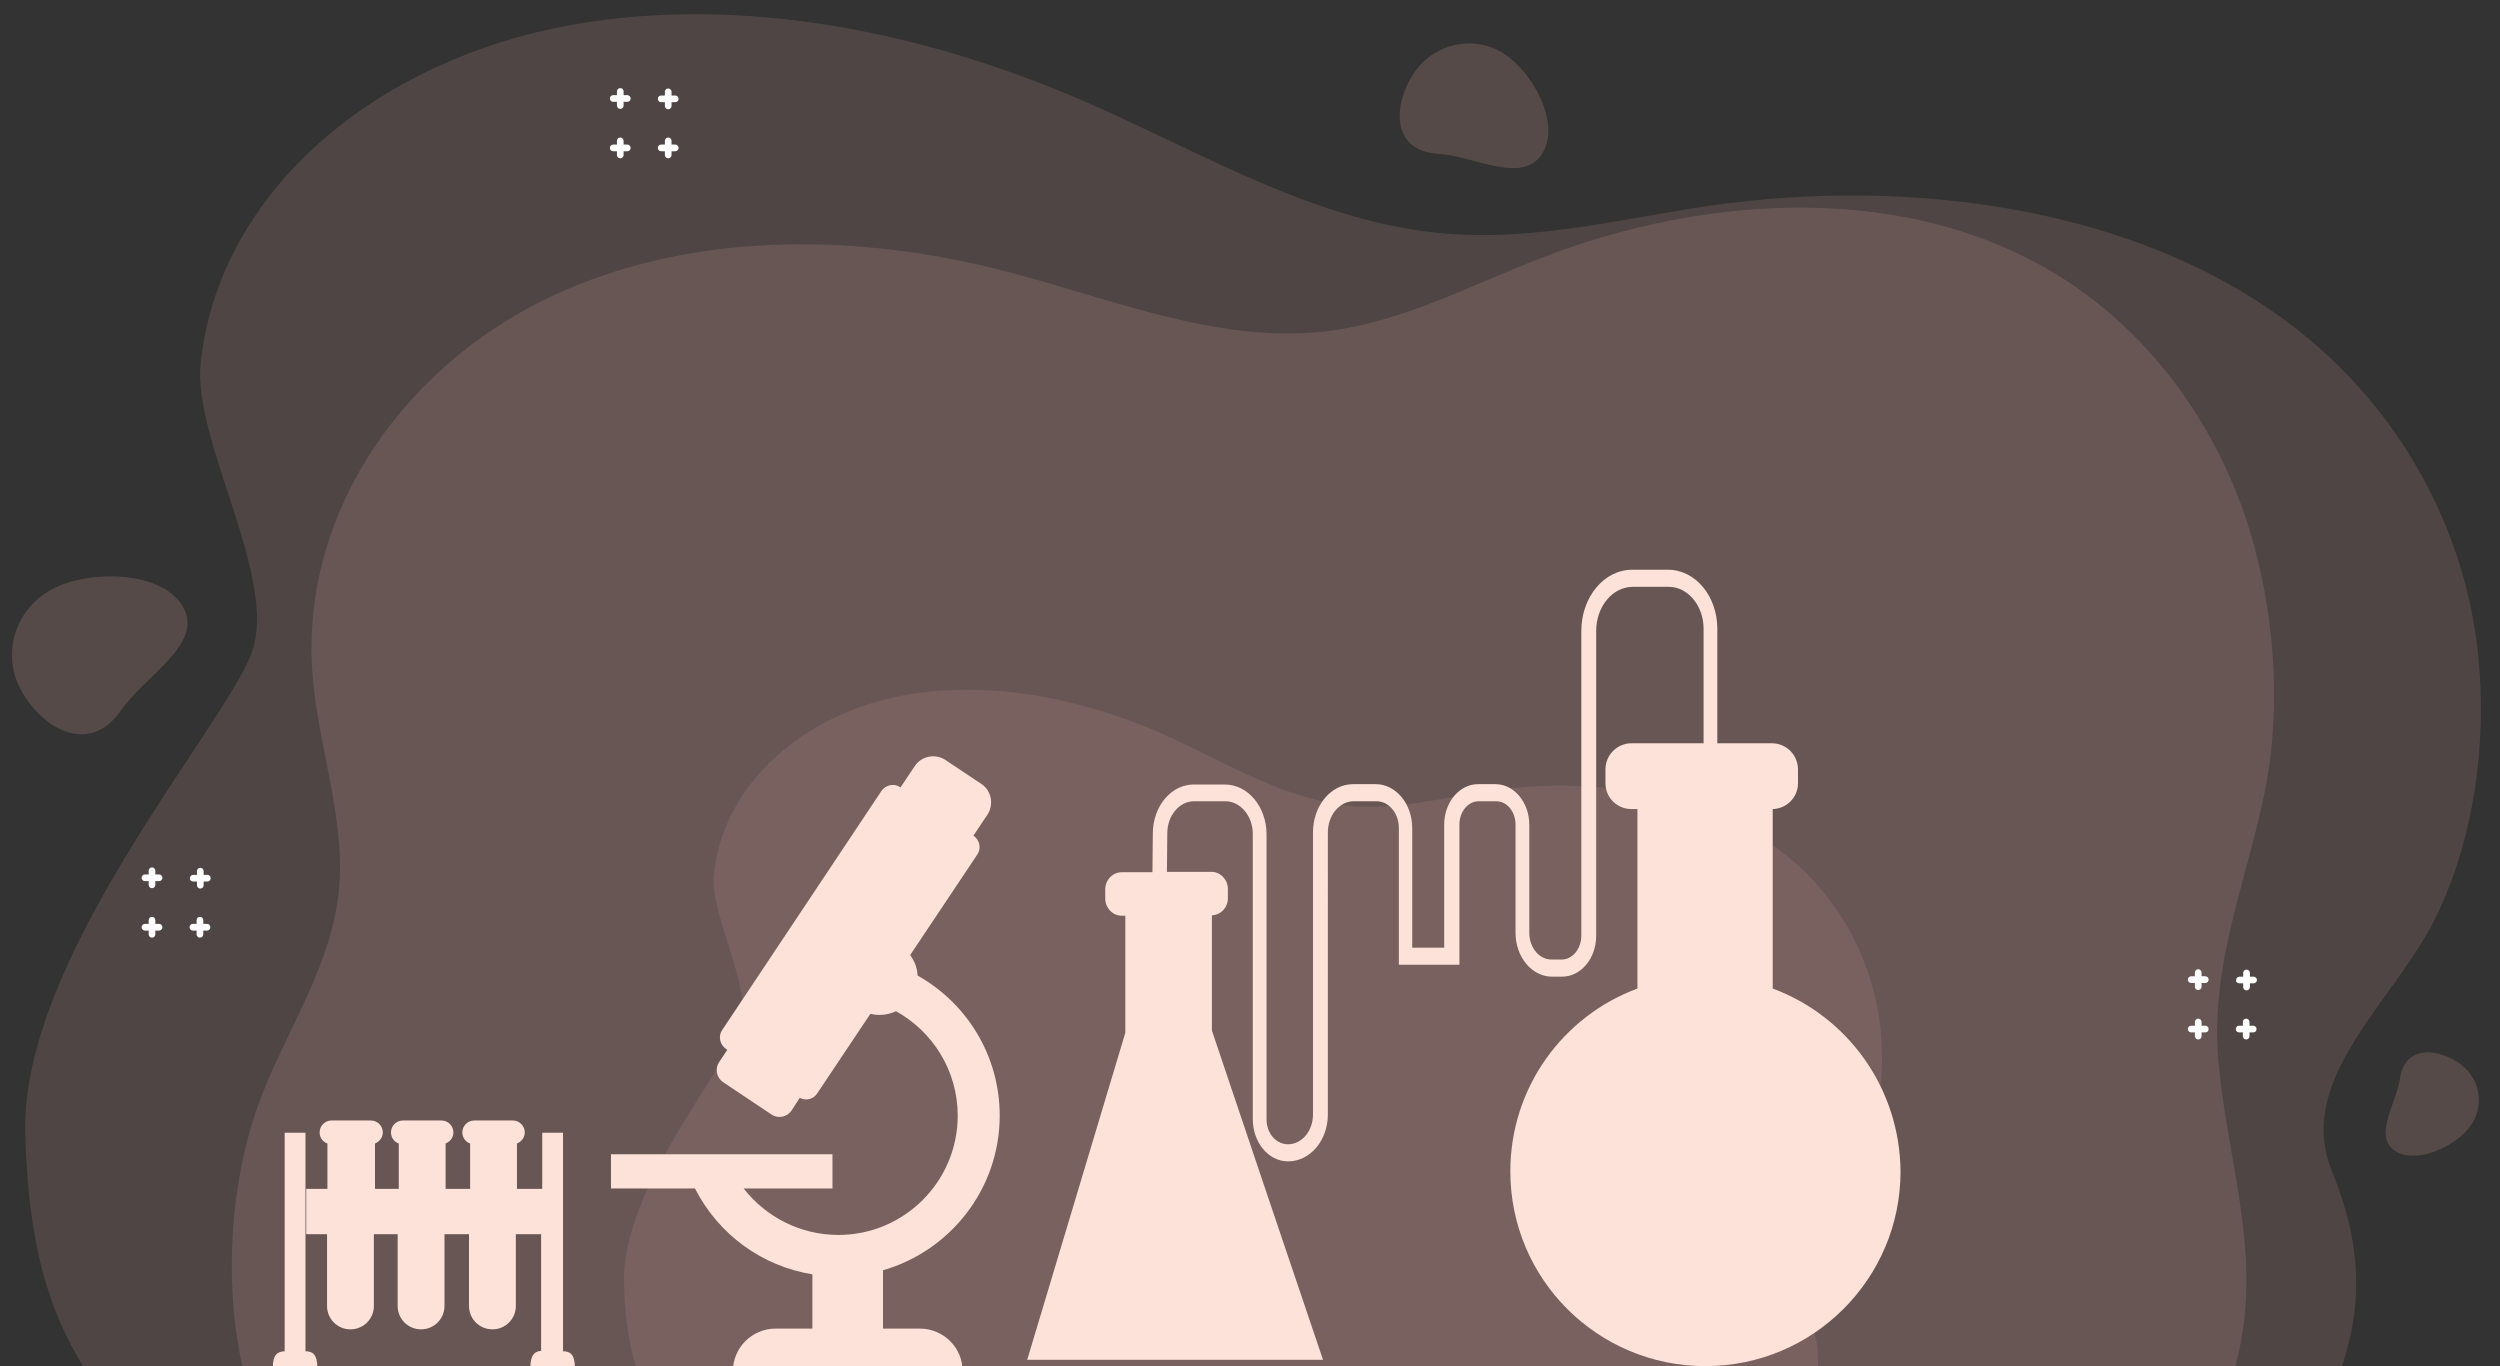
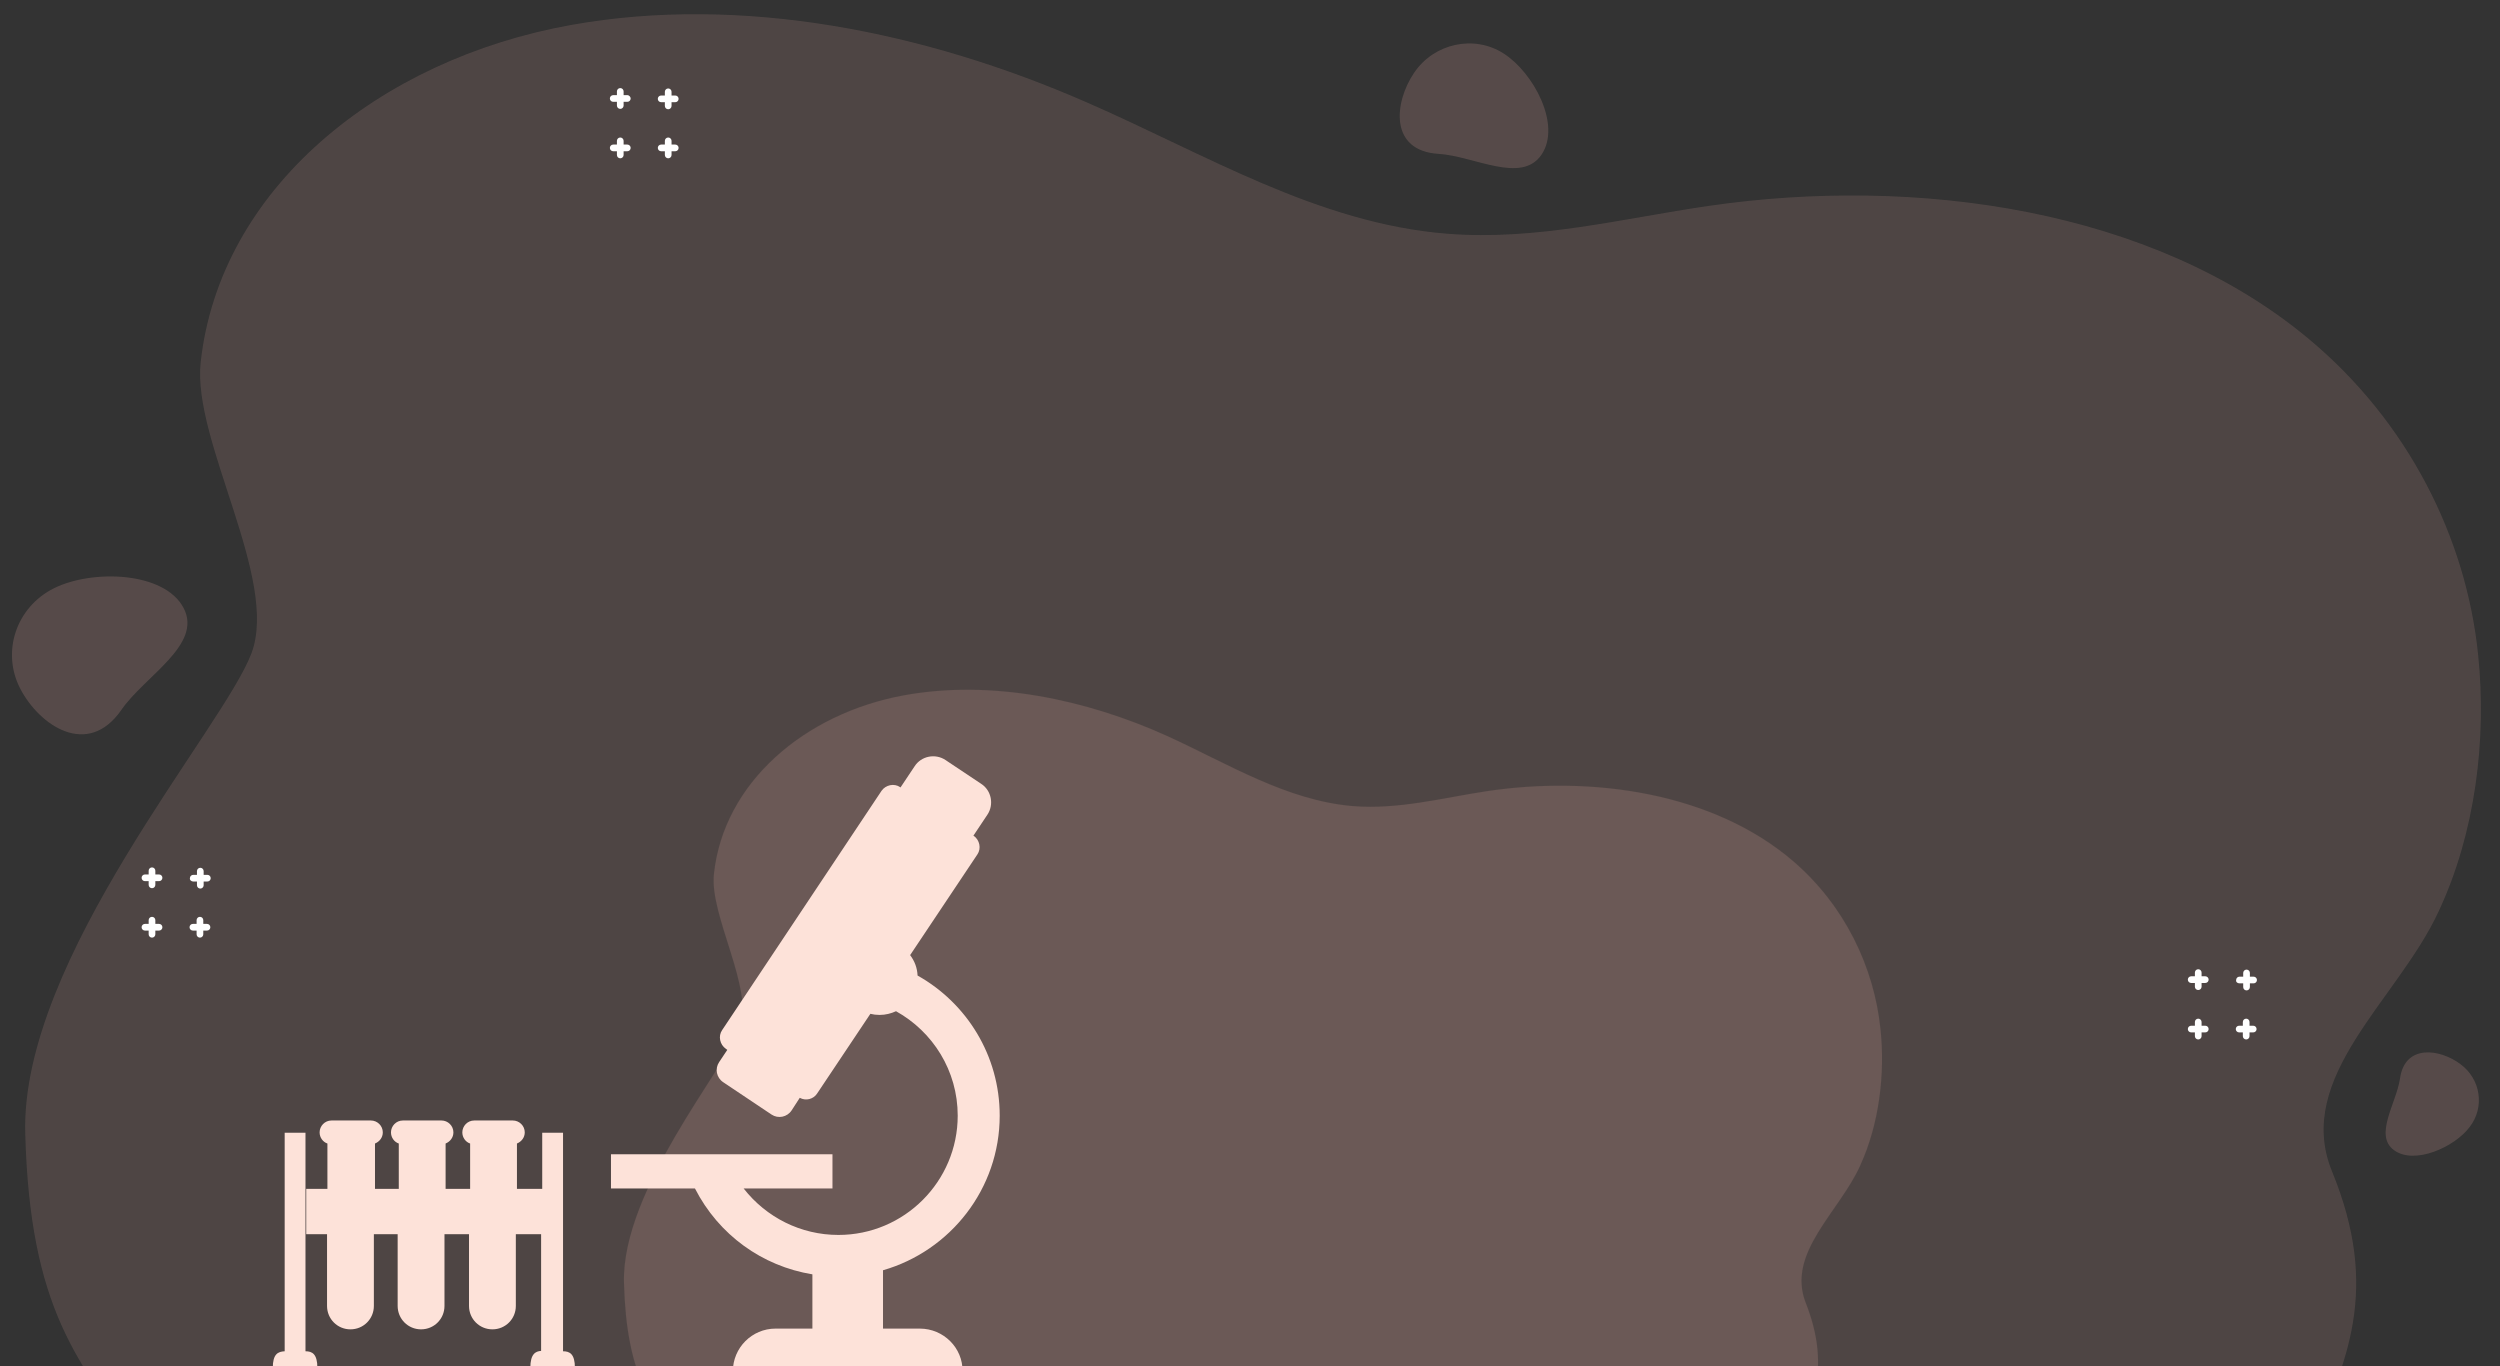
<svg xmlns="http://www.w3.org/2000/svg" version="1.1" x="0px" y="0px" viewBox="0 0 672.7 367.6" style="enable-background:new 0 0 672.7 367.6;" xml:space="preserve">
  <rect x="0" y="0" width="672.7" height="367.6" fill="#333333" stroke="none" />
  <style type="text/css">
	.st0{display:none;}
	.st1{display:inline;fill:#FDEEE5;}
	.st2{opacity:0.47;}
	.st3{opacity:0.68;}
	.st4{opacity:0.47;fill:#EBAEA6;}
	.st5{opacity:0.41;fill:#EBAEA6;}
	.st6{opacity:0.43;}
	.st7{fill:#EBAEA6;}
	.st8{fill:#FDE2D9;}
	.st9{fill:#FFFFFF;}
</style>
  <g id="圖層_2" class="st0">
    <rect x="-227.9" y="-151.1" class="st1" width="1106.1" height="637.4" />
  </g>
  <g id="BACKGROUND">
    <g class="st2">
      <g>
        <g class="st3">
          <path class="st4" d="M666.8,176.1c-3.2-31.3-18.8-62.7-45.8-85.1c-42-34.9-105.5-43.7-161.2-35.6c-23.3,3.4-46.4,9.4-70.3,7.5      c-34.8-2.7-65.5-21.6-97.2-35.4C249.1,8.6,199.7-1.5,153.8,6.7C101.7,16,59.1,51,54,97.5c-2.3,21.1,21.1,58.2,13.7,78.2      C60.2,195.9,5.4,258,6.8,305.1c1.3,47,14,61.6,31.8,85.5h14.2h537h30.9c11.1-24.2,19.8-43.6,6.8-75.4      c-10.4-25.4,17.8-46.3,28.7-70C666,224.3,669.2,199,666.8,176.1z" />
        </g>
        <path class="st5" d="M5.5,185.4c-5.2-9.9-1.2-22,9-27.1c10.2-5.1,29.7-4.6,34.9,5.3c5.2,9.9-10.5,18.3-16.8,27.5     C23.6,204,10.7,195.3,5.5,185.4z" />
        <path class="st5" d="M662,286.3c5.5,4,6.7,11.6,2.5,17c-4.1,5.4-14.8,10.2-20.3,6.2c-5.5-4,0.6-12.6,1.6-19.3     C647.1,280.9,656.5,282.2,662,286.3z" />
        <path class="st5" d="M380.5,19.6c5.4-8,16.2-10.3,24.1-5.2c8,5.1,15.6,19.2,10.2,27.2c-5.4,8-18.1,0.4-27.7-0.2     C373.8,40.6,375.1,27.6,380.5,19.6z" />
      </g>
      <g class="st6">
-         <path class="st7" d="M602.6,363c5.7-27.5-3.4-50.9-5.7-77.8c-2.1-25.5,7.2-46.9,12.3-71.2c4.6-21.6,3.1-46.1-2.7-67.3     c-7.9-29-26-55.8-52.1-72.2c-40.7-25.5-94.9-22.5-139.9-5c-18.8,7.3-37.1,17.1-57.2,19.6c-29.4,3.6-58-8.7-86.7-16.1     c-39-10.1-81.8-10.8-118.6,5.1c-41.7,18-71.4,58.7-67.9,103.5c1.6,20.3,9.6,40.4,6.8,60.5c-2.9,20.5-15.4,37.6-22,56.9     c-9,26.3-9.8,65,4.7,91.7h519.2C597.3,381.9,600.6,372.6,602.6,363z" />
-       </g>
+         </g>
      <g>
        <g>
          <g class="st2">
            <path class="st7" d="M506,276.9c-1.7-16.6-9.6-33.2-23.4-45.1c-21.5-18.5-54.1-23.2-82.6-18.9c-11.9,1.8-23.8,5-36,4       c-17.8-1.5-33.6-11.4-49.8-18.8c-22.1-10-47.5-15.3-71-11c-26.7,4.9-48.5,23.5-51.1,48.1c-1.2,11.2,10.8,30.8,7,41.4       c-3.8,10.7-31.9,43.6-31.2,68.6c0.7,24.9,7.2,32.7,16.3,45.3h7.3h275.1h15.8c5.7-12.8,10.1-23.1,3.5-39.9       c-5.3-13.5,9.1-24.5,14.7-37.1C505.6,302.5,507.3,289.1,506,276.9z" />
          </g>
        </g>
      </g>
    </g>
    <g>
      <g>
-         <path class="st8" d="M477,266v-48.3c3.8-0.1,6.8-3.2,6.8-6.9V207c0-3.8-3.1-7-7-7h-14.7v-30.8c0-8.8-5.9-15.9-13.3-15.9h-9.6     c-7.6,0-13.7,7.4-13.7,16.5v82c0,3.5-2.4,6.4-5.3,6.4h-2.7c-3.3,0-6-3.2-6-7.2v-29.1c0-6-4.1-10.9-9.1-10.9h-4.7     c-5,0-9.1,4.9-9.1,10.9v33.1h-8.6v-32.2c0-6.5-4.4-11.8-9.8-11.8h-6.1c-6,0-10.8,5.8-10.8,13v75.9c0,4.4-3,8-6.7,8     c-3.3,0-5.8-3-5.8-6.7v-76.7c0-7.4-5-13.4-11.2-13.4h-8.4c-6.1,0-11,5.9-11,13.2l-0.1,10.4h-8.3c-2.4,0-4.4,2.1-4.4,4.6v2.5     c0,2.5,2,4.6,4.4,4.6h1v31.5l-26.4,88h79.6l-14.4-42.6l-15.5-46v-31c2.4-0.1,4.3-2.1,4.3-4.6v-2.5c0-2.5-2-4.6-4.4-4.6h-12     l0.1-10.4c0-4.7,3.2-8.6,7.2-8.6h8.4c4.1,0,7.4,4,7.4,8.8v76.7c0,6.3,4.2,11.4,9.5,11.4c6,0,10.7-5.7,10.7-12.6V224     c0-4.6,3.1-8.4,7-8.4h6.1c3.3,0,6,3.2,6,7.2v36.8h16.3v-37.7c0-3.5,2.3-6.3,5.2-6.3h4.7c2.9,0,5.2,2.8,5.2,6.3V251     c0,6.5,4.4,11.8,9.8,11.8h2.7c5.1,0,9.2-4.9,9.2-11v-82c0-6.6,4.4-11.9,9.9-11.9h9.6c5.2,0,9.4,5.1,9.4,11.3V200h-19.4     c-3.8,0-7,3.1-7,7v3.8c0,3.8,3.1,6.9,7,6.9h1.6V266c-20,7.4-34.2,26.6-34.2,49.2c0,29,23.5,52.4,52.5,52.4     c29,0,52.5-23.5,52.5-52.4C511.2,292.6,497,273.4,477,266z" />
-       </g>
+         </g>
    </g>
    <path class="st8" d="M247.5,357.5h-9.9v-15.7c18.1-5.2,31.4-21.9,31.4-41.6c0-16.2-8.9-30.3-22.1-37.7c-0.1-2.1-0.8-3.9-2-5.5   l18.1-27.1c1.1-1.6,0.6-3.9-1-5l-0.1,0l3.8-5.7c1.8-2.7,1.1-6.5-1.7-8.3l-9.6-6.4c-2.7-1.8-6.5-1.1-8.3,1.7l-3.8,5.7l-0.1-0.1   c-1.6-1.1-3.9-0.6-5,1l-42.9,64.4c-1.1,1.6-0.6,3.9,1,5l0.4,0.3l-2.2,3.3c-1.2,1.8-0.7,4.2,1.1,5.4l13,8.7c1.8,1.2,4.2,0.7,5.4-1.1   l2.2-3.4c1.6,0.9,3.7,0.4,4.7-1.2l14.3-21.4c0.8,0.2,1.6,0.3,2.5,0.3c1.6,0,3.1-0.4,4.4-1c9.9,5.5,16.6,16,16.6,28.1   c0,17.7-14.4,32.1-32.1,32.1c-10.1,0-19.4-4.7-25.5-12.5h23.9v-9.2h-59.6v9.2h22.6c6.4,12.5,18.1,20.9,31.6,23.1v14.6h-9.9   c-6.4,0-11.5,5.2-11.5,11.5h61.8C259.1,362.7,253.9,357.5,247.5,357.5z" />
    <path class="st8" d="M142.7,368.1h12c0-3.8-1.4-4.5-3.2-4.5v-58.8h-5.6v15.1h-6.8v-12.2c1.2-0.5,2.1-1.6,2.1-3   c0-1.8-1.5-3.2-3.2-3.2h-10.4c-1.8,0-3.2,1.5-3.2,3.2c0,1.4,0.9,2.6,2.1,3v12.2h-6.6v-12.2c1.2-0.5,2.1-1.6,2.1-3   c0-1.8-1.5-3.2-3.2-3.2h-10.4c-1.8,0-3.2,1.5-3.2,3.2c0,1.4,0.9,2.6,2.1,3v12.2h-6.4v-12.2c1.2-0.5,2.1-1.6,2.1-3   c0-1.8-1.5-3.2-3.2-3.2H89.2c-1.8,0-3.2,1.5-3.2,3.2c0,1.4,0.9,2.6,2.1,3v12.2h-5.7v12.2H88v19.3c0,3.5,2.8,6.3,6.3,6.3   s6.3-2.8,6.3-6.3v-19.3h6.4v19.3c0,3.5,2.8,6.3,6.3,6.3c3.5,0,6.3-2.8,6.3-6.3v-19.3h6.6v19.3c0,3.5,2.8,6.3,6.3,6.3   c3.5,0,6.3-2.8,6.3-6.3v-19.3h6.8v31.4C144.1,363.6,142.7,364.3,142.7,368.1z M82.2,363.6v-58.8h-5.6v58.8   c-1.8,0.1-3.2,0.7-3.2,4.5h12C85.4,364.3,84,363.6,82.2,363.6z" />
  </g>
  <g id="圖層_3">
    <path class="st9" d="M168.8,25.6h-1v-1c0-0.5-0.4-0.9-0.9-0.9c-0.5,0-0.9,0.4-0.9,0.9v1h-1c-0.5,0-0.9,0.4-0.9,0.9   c0,0.5,0.4,0.9,0.9,0.9h1v1c0,0.5,0.4,0.9,0.9,0.9c0.5,0,0.9-0.4,0.9-0.9v-1h1c0.5,0,0.9-0.4,0.9-0.9   C169.7,26.1,169.3,25.6,168.8,25.6z M177.9,27.5h1v1c0,0.5,0.4,0.9,0.9,0.9s0.9-0.4,0.9-0.9v-1h1c0.5,0,0.9-0.4,0.9-0.9   c0-0.5-0.4-0.9-0.9-0.9h-1v-1c0-0.5-0.4-0.9-0.9-0.9s-0.9,0.4-0.9,0.9v1h-1c-0.5,0-0.9,0.4-0.9,0.9C177,27.1,177.4,27.5,177.9,27.5   z M181.7,38.9h-1v-1c0-0.5-0.4-0.9-0.9-0.9s-0.9,0.4-0.9,0.9v1h-1c-0.5,0-0.9,0.4-0.9,0.9c0,0.5,0.4,0.9,0.9,0.9h1v1   c0,0.5,0.4,0.9,0.9,0.9s0.9-0.4,0.9-0.9v-1h1c0.5,0,0.9-0.4,0.9-0.9C182.6,39.3,182.2,38.9,181.7,38.9z M168.8,38.9h-1v-1   c0-0.5-0.4-0.9-0.9-0.9c-0.5,0-0.9,0.4-0.9,0.9v1h-1c-0.5,0-0.9,0.4-0.9,0.9c0,0.5,0.4,0.9,0.9,0.9h1v1c0,0.5,0.4,0.9,0.9,0.9   c0.5,0,0.9-0.4,0.9-0.9v-1h1c0.5,0,0.9-0.4,0.9-0.9C169.7,39.3,169.3,38.9,168.8,38.9z" />
    <path class="st9" d="M593.4,262.7h-1v-1c0-0.5-0.4-0.9-0.9-0.9s-0.9,0.4-0.9,0.9v1h-1c-0.5,0-0.9,0.4-0.9,0.9   c0,0.5,0.4,0.9,0.9,0.9h1v1c0,0.5,0.4,0.9,0.9,0.9s0.9-0.4,0.9-0.9v-1h1c0.5,0,0.9-0.4,0.9-0.9   C594.3,263.1,593.9,262.7,593.4,262.7z M602.6,264.6h1v1c0,0.5,0.4,0.9,0.9,0.9s0.9-0.4,0.9-0.9v-1h1c0.5,0,0.9-0.4,0.9-0.9   c0-0.5-0.4-0.9-0.9-0.9h-1v-1c0-0.5-0.4-0.9-0.9-0.9s-0.9,0.4-0.9,0.9v1h-1c-0.5,0-0.9,0.4-0.9,0.9   C601.6,264.2,602,264.6,602.6,264.6z M606.3,276h-1v-1c0-0.5-0.4-0.9-0.9-0.9s-0.9,0.4-0.9,0.9v1h-1c-0.5,0-0.9,0.4-0.9,0.9   c0,0.5,0.4,0.9,0.9,0.9h1v1c0,0.5,0.4,0.9,0.9,0.9s0.9-0.4,0.9-0.9v-1h1c0.5,0,0.9-0.4,0.9-0.9C607.2,276.4,606.8,276,606.3,276z    M593.4,276h-1v-1c0-0.5-0.4-0.9-0.9-0.9s-0.9,0.4-0.9,0.9v1h-1c-0.5,0-0.9,0.4-0.9,0.9c0,0.5,0.4,0.9,0.9,0.9h1v1   c0,0.5,0.4,0.9,0.9,0.9s0.9-0.4,0.9-0.9v-1h1c0.5,0,0.9-0.4,0.9-0.9C594.3,276.4,593.9,276,593.4,276z" />
    <path class="st9" d="M42.8,235.3h-1v-1c0-0.5-0.4-0.9-0.9-0.9c-0.5,0-0.9,0.4-0.9,0.9v1h-1c-0.5,0-0.9,0.4-0.9,0.9   c0,0.5,0.4,0.9,0.9,0.9h1v1c0,0.5,0.4,0.9,0.9,0.9c0.5,0,0.9-0.4,0.9-0.9v-1h1c0.5,0,0.9-0.4,0.9-0.9   C43.7,235.7,43.3,235.3,42.8,235.3z M52,237.2h1v1c0,0.5,0.4,0.9,0.9,0.9c0.5,0,0.9-0.4,0.9-0.9v-1h1c0.5,0,0.9-0.4,0.9-0.9   c0-0.5-0.4-0.9-0.9-0.9h-1v-1c0-0.5-0.4-0.9-0.9-0.9c-0.5,0-0.9,0.4-0.9,0.9v1h-1c-0.5,0-0.9,0.4-0.9,0.9   C51,236.8,51.5,237.2,52,237.2z M55.7,248.6h-1v-1c0-0.5-0.4-0.9-0.9-0.9c-0.5,0-0.9,0.4-0.9,0.9v1h-1c-0.5,0-0.9,0.4-0.9,0.9   c0,0.5,0.4,0.9,0.9,0.9h1v1c0,0.5,0.4,0.9,0.9,0.9c0.5,0,0.9-0.4,0.9-0.9v-1h1c0.5,0,0.9-0.4,0.9-0.9   C56.6,249,56.2,248.6,55.7,248.6z M42.8,248.6h-1v-1c0-0.5-0.4-0.9-0.9-0.9c-0.5,0-0.9,0.4-0.9,0.9v1h-1c-0.5,0-0.9,0.4-0.9,0.9   c0,0.5,0.4,0.9,0.9,0.9h1v1c0,0.5,0.4,0.9,0.9,0.9c0.5,0,0.9-0.4,0.9-0.9v-1h1c0.5,0,0.9-0.4,0.9-0.9   C43.7,249,43.3,248.6,42.8,248.6z" />
  </g>
</svg>